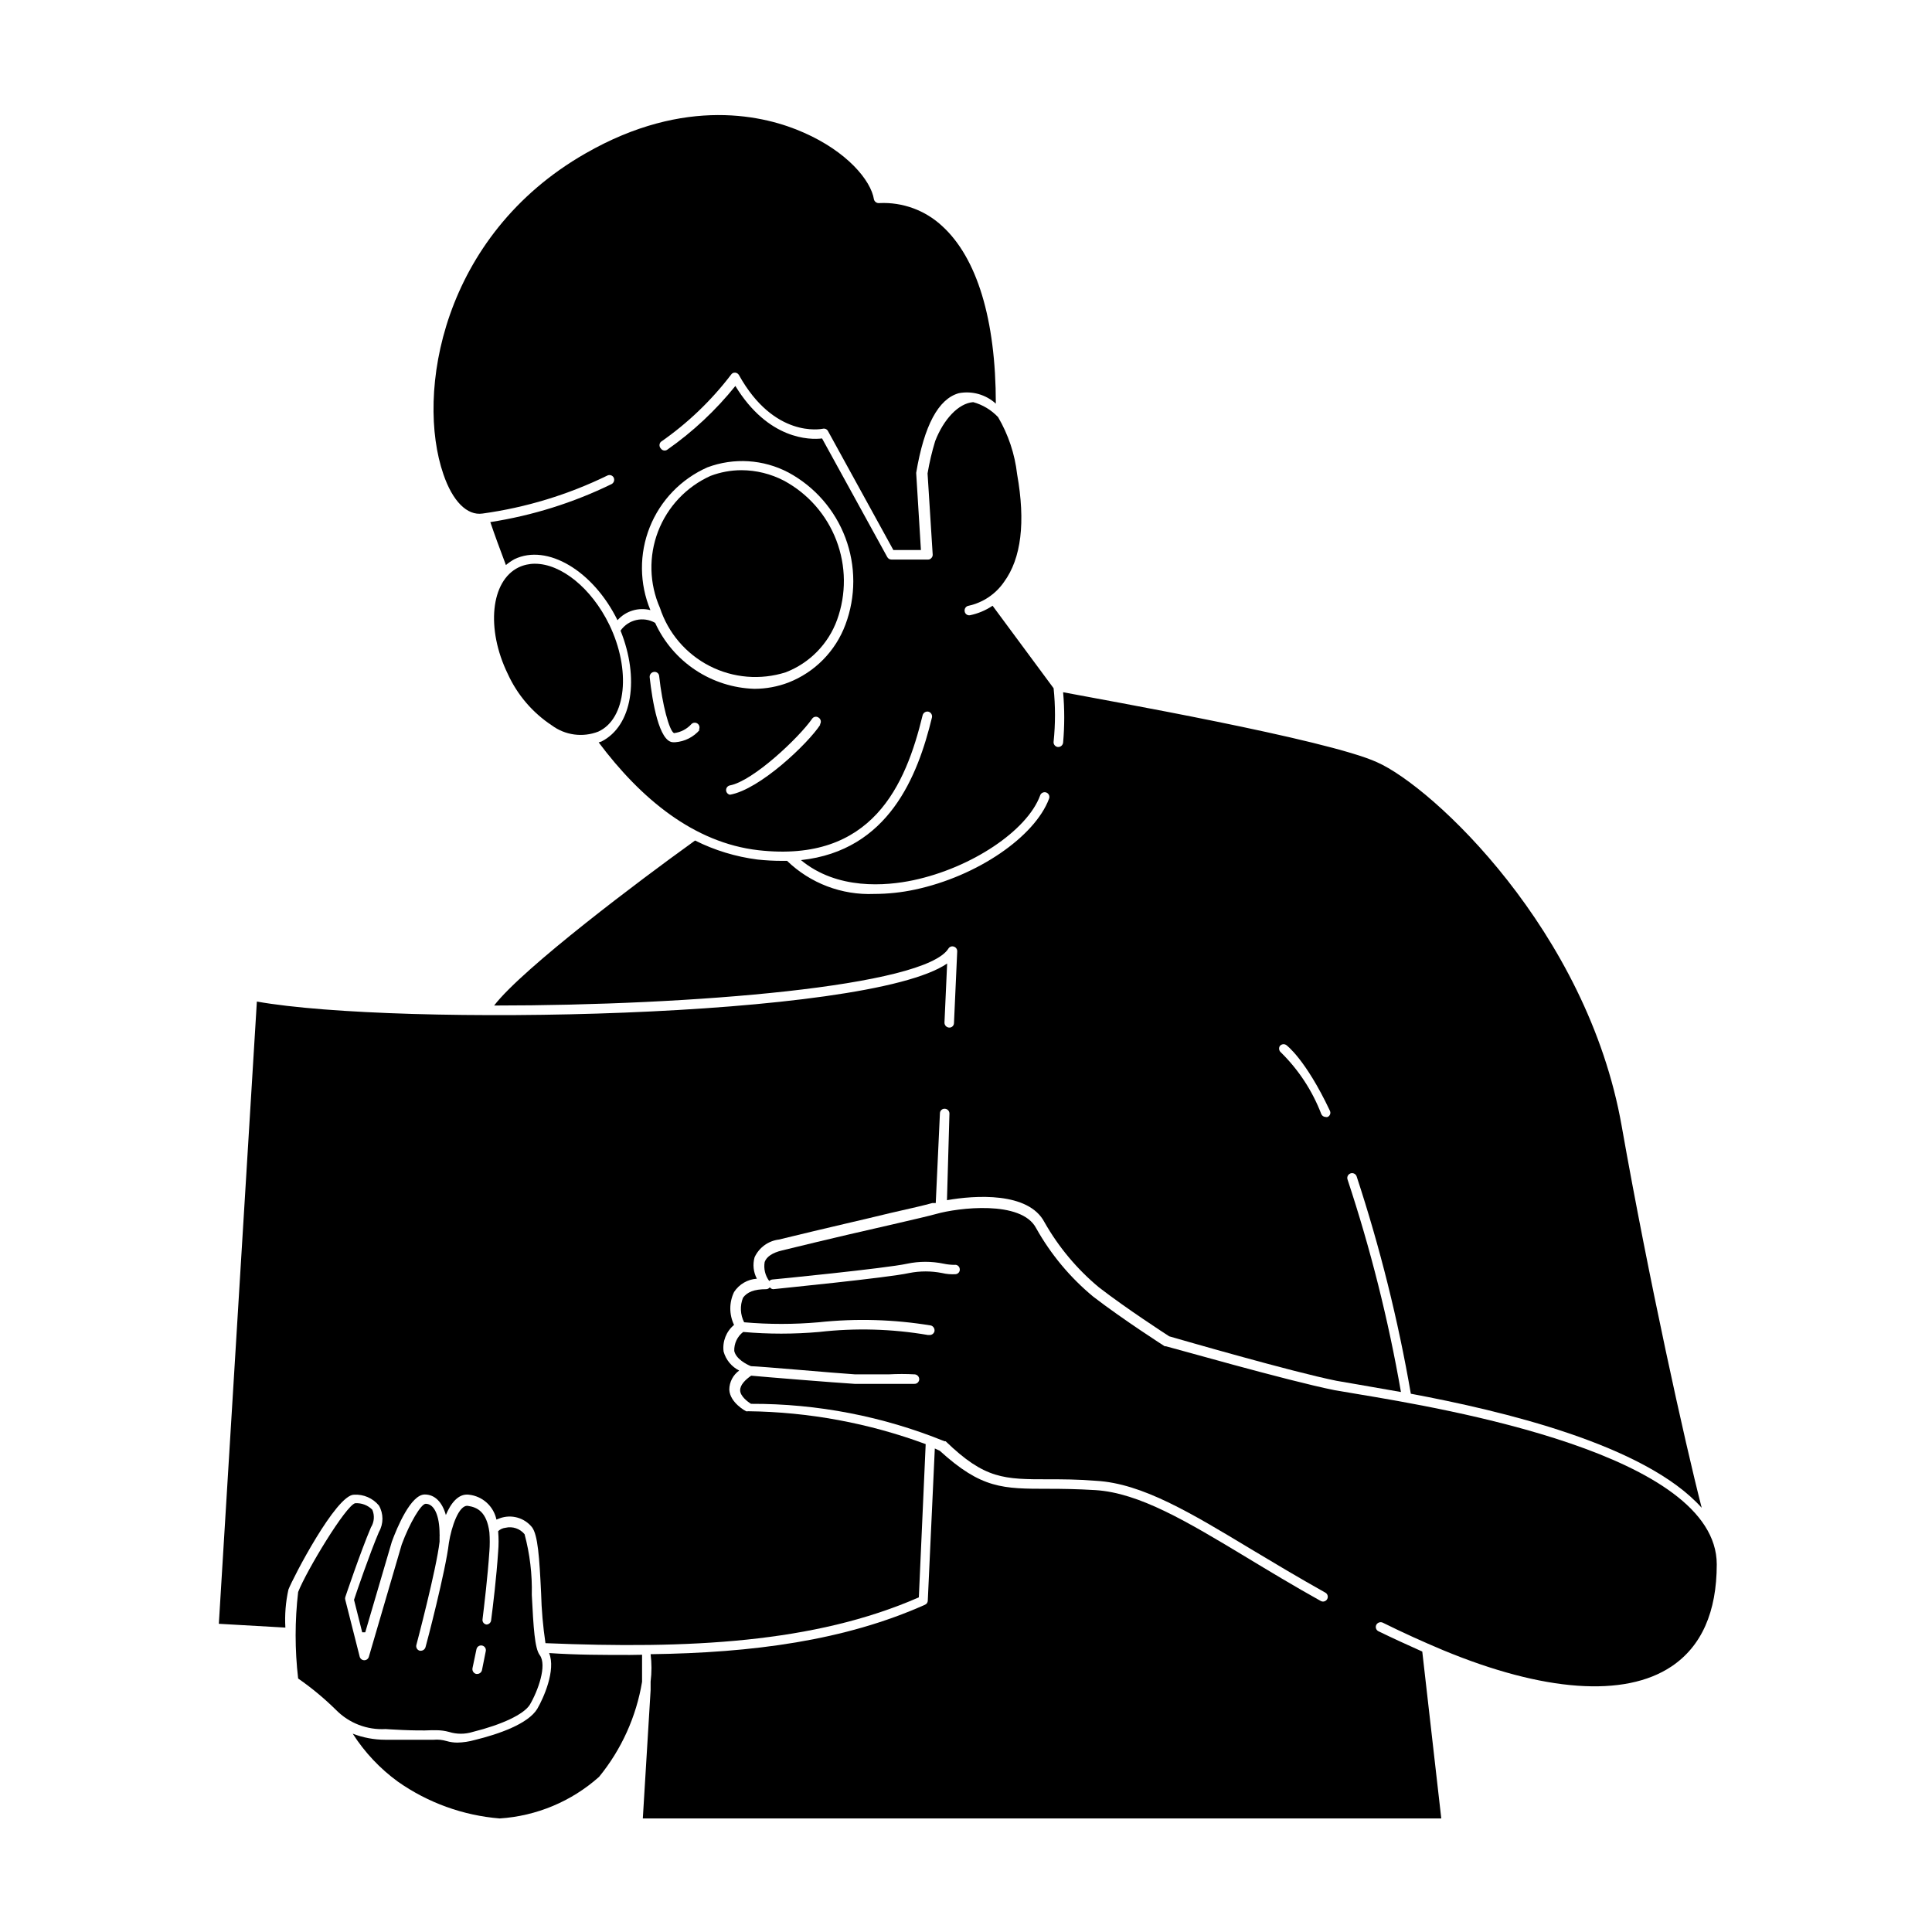
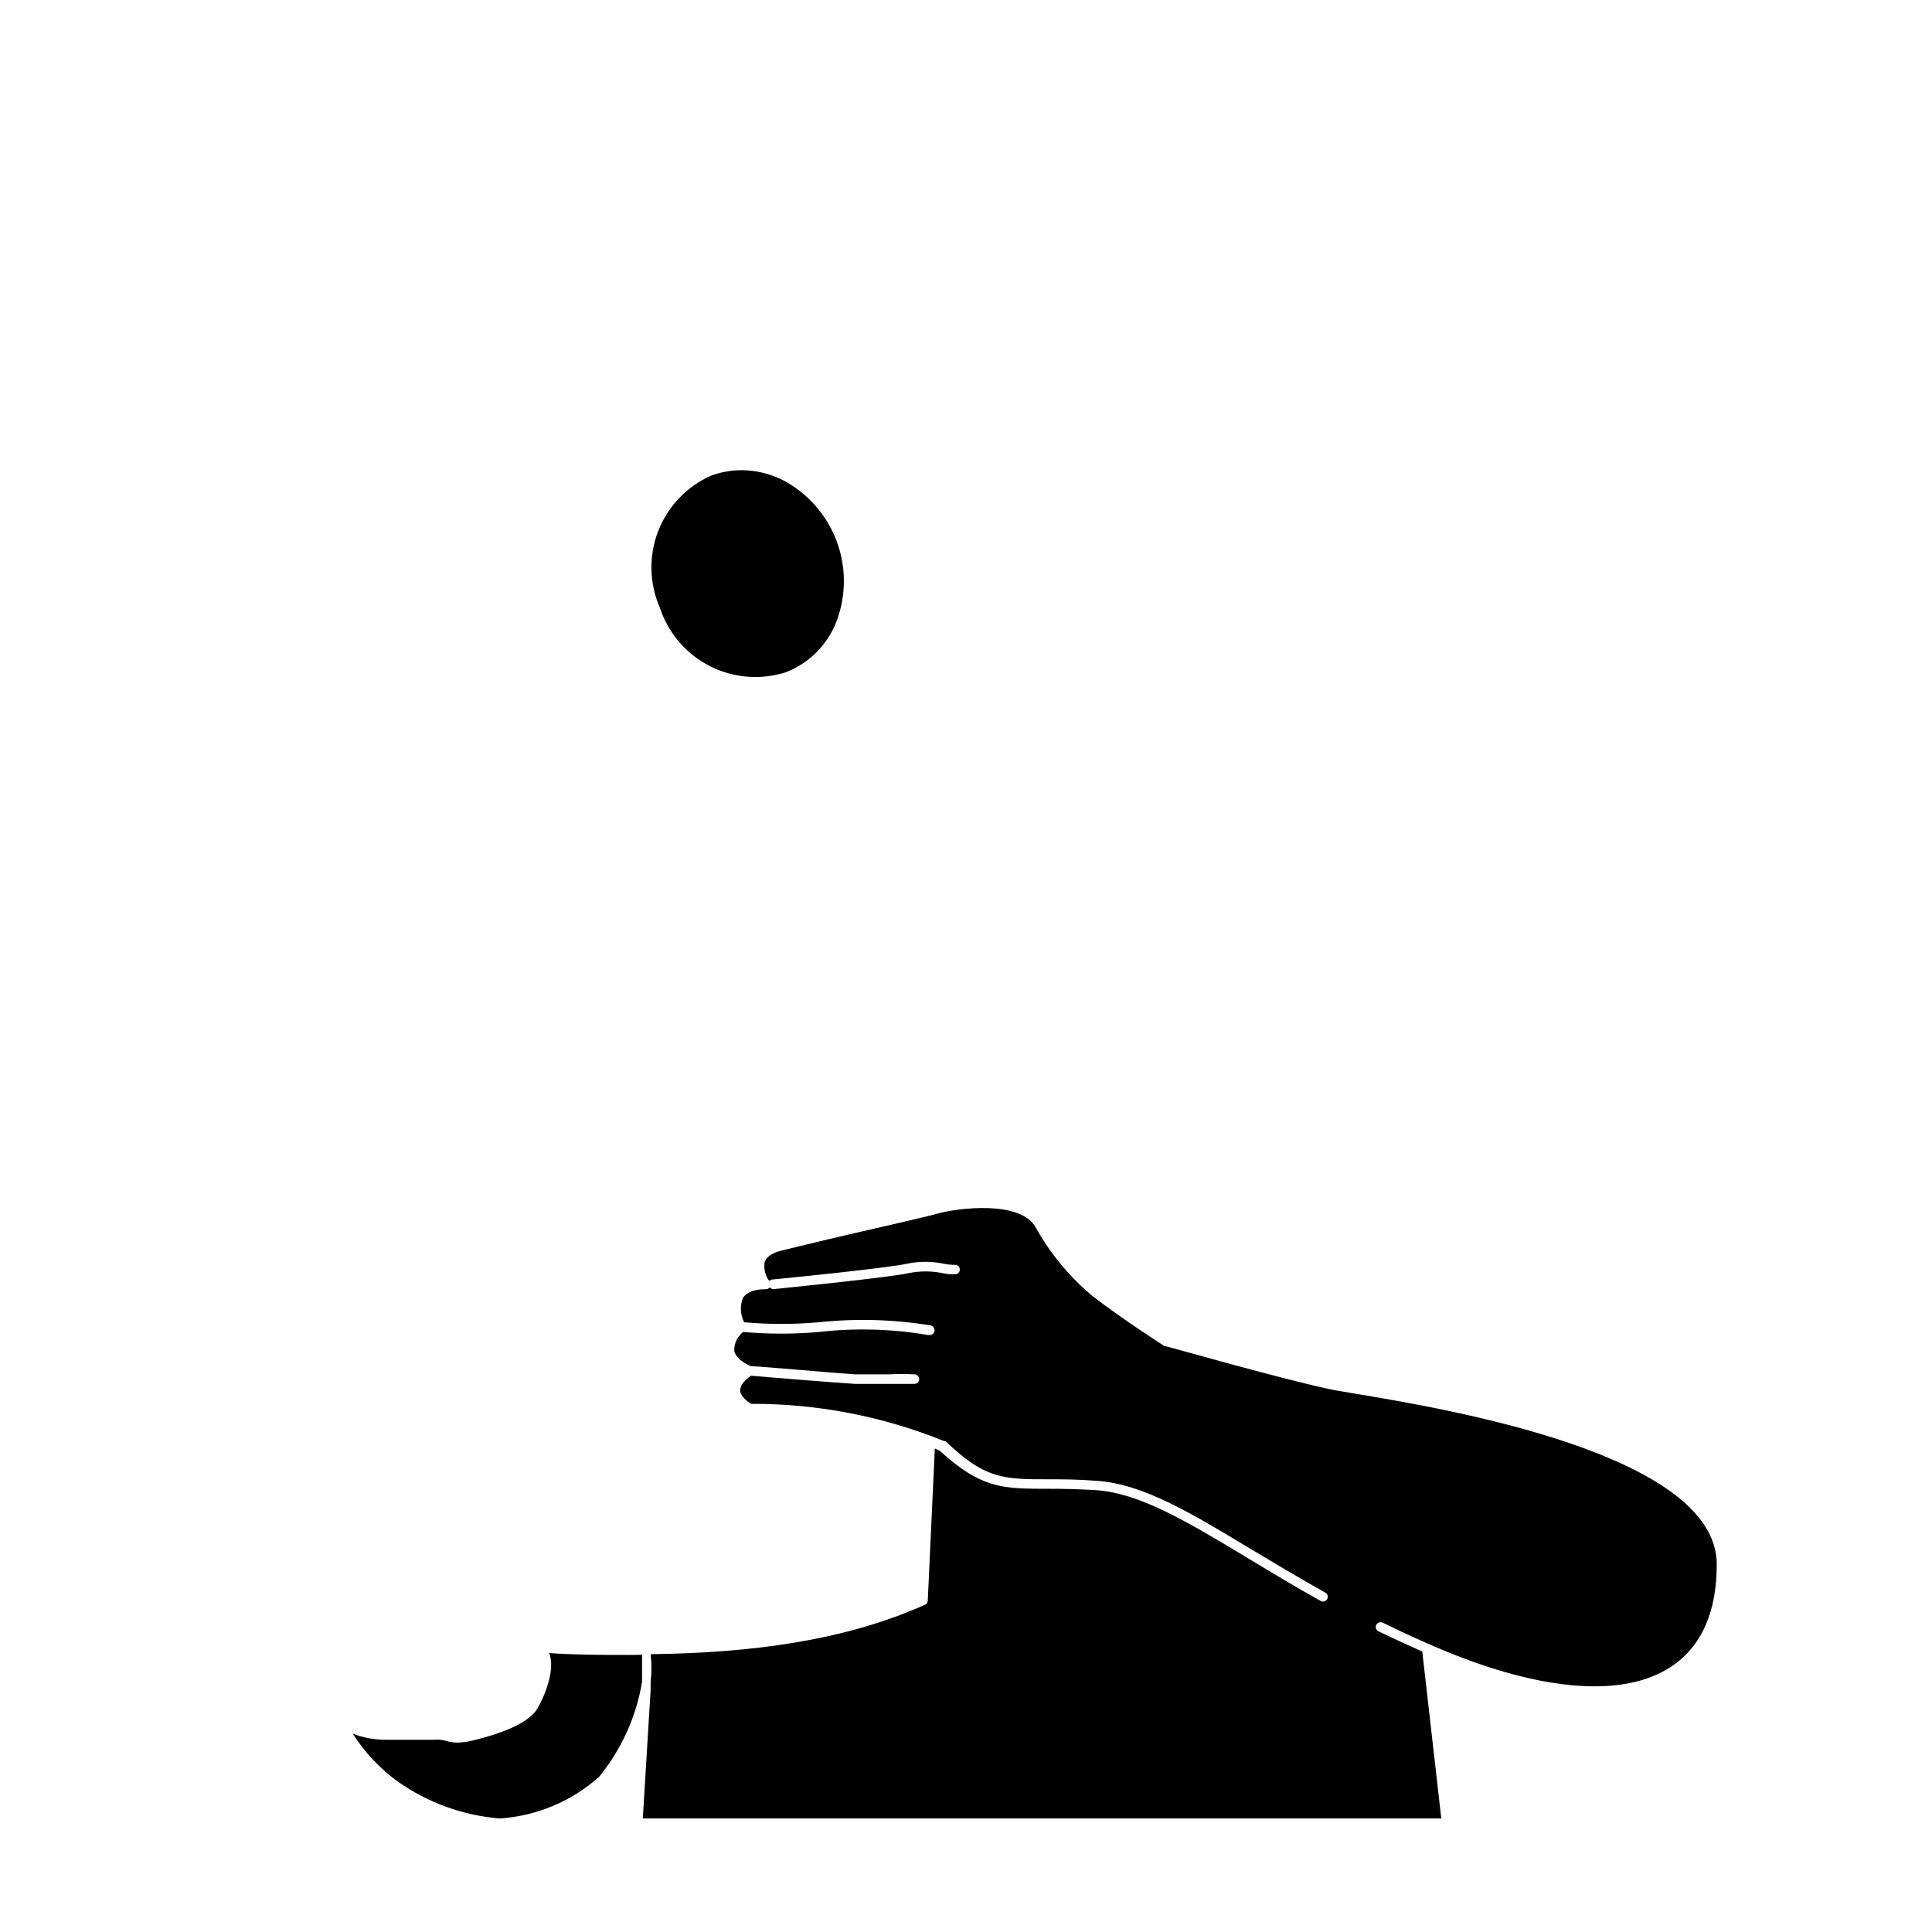
<svg xmlns="http://www.w3.org/2000/svg" fill="#000000" width="800px" height="800px" version="1.1" viewBox="144 144 512 512">
  <g>
    <path d="m310.93 582.58c-6.953 0-14.105 0-21.41-0.504 1.863 4.535-1.512 11.992-3.125 14.762-2.418 4.031-10.328 6.75-16.523 8.262h-0.004c-1.523 0.438-3.098 0.676-4.684 0.707-0.953-0.004-1.902-0.141-2.82-0.402-1.109-0.336-2.273-0.453-3.426-0.352h-12.898c-2.93-0.008-5.836-0.555-8.566-1.613 3.156 4.938 7.207 9.242 11.941 12.695 7.969 5.609 17.293 8.984 27.004 9.773 9.77-0.633 19.043-4.516 26.348-11.031 5.93-7.262 9.855-15.945 11.387-25.191v-6.852c0.023-0.102 0.023-0.203 0-0.305z" />
-     <path d="m237.82 540.11c2.535-0.148 4.984 0.918 6.602 2.871 1.242 2.168 1.242 4.832 0 7.004-2.469 5.793-5.945 15.973-6.602 17.984l2.168 8.613h0.805l7.055-24.031c1.41-3.828 5.039-12.496 8.715-12.496 2.672 0 4.637 2.016 5.594 5.441 1.258-3.023 3.273-5.742 6.098-5.391v0.004c3.609 0.379 6.559 3.047 7.305 6.598l0.906-0.352c3.051-1.109 6.473-0.16 8.516 2.367 1.562 2.066 1.965 8.012 2.418 17.48v0.004c0.113 4.434 0.5 8.859 1.156 13.25 37.836 1.562 71.238 0 98.949-12.141l1.812-40.605v-0.004c-15.07-5.574-30.984-8.523-47.055-8.715-0.184 0.043-0.371 0.043-0.555 0 0 0-4.281-2.215-4.434-5.742v-0.004c0.023-2 0.996-3.867 2.621-5.035-2.027-1.02-3.531-2.852-4.133-5.039-0.344-2.672 0.699-5.332 2.773-7.055-1.324-2.754-1.324-5.961 0-8.715 1.344-2.062 3.586-3.371 6.043-3.527-0.922-1.75-1.141-3.789-0.602-5.691 1.195-2.57 3.633-4.344 6.445-4.688 13.203-3.223 22.875-5.391 29.426-7.004 5.594-1.258 9.27-2.117 11.234-2.672h0.906l1.109-23.832v0.004c0.012-0.328 0.16-0.641 0.406-0.859s0.574-0.324 0.902-0.297c0.336 0.012 0.648 0.156 0.875 0.402 0.227 0.246 0.348 0.57 0.336 0.906l-0.656 22.922c7.406-1.309 21.613-2.266 25.844 5.844 3.738 6.59 8.637 12.445 14.461 17.281 7.457 5.742 17.281 12.09 18.59 12.949 2.621 0.754 32.547 9.422 44.336 11.789l5.844 1.008 11.234 1.965c-3.324-19.098-8.055-37.926-14.156-56.324-0.223-0.668 0.137-1.391 0.805-1.613s1.391 0.137 1.613 0.805c6.188 18.82 10.988 38.066 14.359 57.586 24.184 4.535 62.07 13.453 77.082 30.23-4.434-17.23-14.008-60.457-21.211-101.21-9.117-51.691-50.078-89.879-64.84-96.379-13.199-6.047-72.648-16.527-83.18-18.543 0.395 4.441 0.395 8.91 0 13.352-0.078 0.703-0.703 1.219-1.41 1.16-0.336-0.039-0.641-0.211-0.848-0.477-0.211-0.262-0.305-0.602-0.262-0.934 0.488-4.707 0.488-9.453 0-14.16l-16.172-21.863c-1.816 1.223-3.852 2.078-5.996 2.519-0.336 0.055-0.68-0.031-0.949-0.242-0.27-0.211-0.438-0.527-0.461-0.867-0.09-0.68 0.383-1.309 1.059-1.41 3.809-0.836 7.16-3.086 9.371-6.297 4.586-6.246 5.742-15.871 3.477-28.566-0.609-5.336-2.324-10.484-5.039-15.117-1.793-1.906-4.074-3.281-6.598-3.977-3.93 0.301-7.859 4.586-10.078 10.328-0.855 2.805-1.531 5.668-2.016 8.562l1.359 21.512h0.004c0.012 0.34-0.113 0.668-0.355 0.91-0.223 0.27-0.559 0.418-0.906 0.402h-9.672c-0.461 0-0.887-0.25-1.109-0.656l-17.281-31.438c-3.223 0.402-14.258 0.352-22.973-13.906-5.188 6.449-11.258 12.133-18.035 16.879-0.266 0.191-0.598 0.27-0.922 0.211-0.324-0.055-0.609-0.242-0.793-0.512-0.48-0.492-0.48-1.273 0-1.766 7.086-4.926 13.355-10.926 18.59-17.785 0.234-0.383 0.664-0.598 1.109-0.555 0.426 0.035 0.805 0.281 1.008 0.656 9.32 16.727 21.664 14.309 22.219 14.207 0.539-0.133 1.098 0.117 1.359 0.605l17.332 31.539h7.305l-1.258-20.453c2.117-12.594 5.894-19.598 11.285-21.109v-0.004c3.527-0.676 7.168 0.352 9.824 2.773 0-22.418-5.039-38.641-14.156-47.004l-0.004-0.004c-4.512-4.231-10.547-6.449-16.727-6.144-0.641 0.07-1.238-0.336-1.41-0.957-0.805-5.141-7.254-12.746-18.641-17.734-10.078-4.484-31.285-9.723-57.836 5.543-38.137 21.816-44.988 63.633-37.633 84.992 2.418 7.106 6.246 11.035 10.379 10.43h-0.004c11.5-1.586 22.672-4.988 33.102-10.078 0.613-0.293 1.348-0.051 1.664 0.555 0.297 0.629 0.055 1.379-0.555 1.711-10.152 4.949-20.984 8.348-32.145 10.078 1.16 3.426 2.57 7.254 4.133 11.387 0.699-0.594 1.461-1.117 2.266-1.562 8.664-4.18 20.859 3.074 27.305 16.172 2.18-2.449 5.543-3.481 8.719-2.672-2.93-7.027-2.988-14.926-0.164-22 2.828-7.074 8.309-12.758 15.277-15.836 7.019-2.625 14.828-2.129 21.461 1.363 6.965 3.758 12.332 9.91 15.109 17.32 2.781 7.406 2.781 15.574 0.008 22.984-2.617 7.043-8.117 12.633-15.117 15.363-2.879 1.098-5.934 1.66-9.016 1.664-5.578-0.172-10.996-1.902-15.645-4.988-4.648-3.09-8.336-7.418-10.656-12.492-3.129-1.797-7.109-0.898-9.168 2.062 5.039 12.543 3.176 25.191-5.039 29.371l-0.754 0.25c11.133 14.863 25.191 26.602 42.32 28.566 30.23 3.426 39.047-17.332 43.527-35.77v0.004c0.172-0.668 0.836-1.086 1.512-0.957 0.691 0.172 1.117 0.867 0.957 1.562-3.777 15.566-11.488 35.266-34.711 37.785 9.621 7.961 22.52 6.852 29.727 5.34 15.469-3.273 30.23-13.148 33.656-22.469h-0.004c0.105-0.324 0.34-0.59 0.645-0.738 0.305-0.148 0.66-0.168 0.98-0.055 0.316 0.117 0.578 0.359 0.719 0.668 0.141 0.309 0.148 0.664 0.023 0.98-3.777 10.078-18.992 20.555-35.52 24.082-3.559 0.766-7.191 1.152-10.832 1.156-8.566 0.359-16.906-2.809-23.074-8.766h-1.309c-2.188 0.004-4.375-0.113-6.551-0.352-5.754-0.738-11.34-2.441-16.523-5.039l-1.309 0.957c-12.547 9.02-44.289 32.801-51.945 42.773 52.496 0 114.16-5.039 120.41-15.113 0.297-0.473 0.879-0.684 1.41-0.504 0.555 0.16 0.93 0.68 0.906 1.262l-0.855 18.992c0 0.34-0.141 0.664-0.391 0.891-0.246 0.23-0.582 0.348-0.918 0.316-0.703-0.051-1.238-0.652-1.211-1.359l0.707-15.617c-21.262 14.609-145.7 16.727-182.93 10.078l-10.078 164.9 17.633 1.008v-0.004c-0.195-3.379 0.074-6.769 0.809-10.078 1.207-3.121 12.645-25.137 17.379-25.137zm245.31-118.85c0.191-0.273 0.484-0.461 0.816-0.516 0.332-0.059 0.672 0.02 0.945 0.215 0 0 5.039 3.629 11.539 17.383h-0.004c0.156 0.297 0.176 0.645 0.062 0.961-0.117 0.316-0.355 0.57-0.664 0.699-0.184 0.055-0.375 0.055-0.555 0-0.484-0.016-0.914-0.312-1.109-0.754-2.359-6.168-6.019-11.754-10.73-16.375-0.465-0.398-0.594-1.07-0.301-1.613zm-153.66-83.883c-1.648 1.945-4.008 3.144-6.551 3.324h-0.504c-3.777 0-5.543-10.883-6.246-17.23-0.059-0.707 0.453-1.332 1.16-1.41 0.328-0.043 0.66 0.055 0.918 0.262 0.258 0.211 0.418 0.516 0.441 0.848 0.805 7.508 2.672 14.508 3.93 15.113 1.785-0.219 3.434-1.078 4.637-2.418 0.465-0.441 1.184-0.461 1.676-0.047 0.488 0.41 0.59 1.125 0.238 1.66zm31.941-1.359c-3.273 5.039-16.07 17.23-23.98 18.59-0.586-0.121-1.008-0.637-1.008-1.234s0.422-1.117 1.008-1.234c6.144-1.16 18.238-12.594 21.766-17.633 0.172-0.281 0.457-0.477 0.781-0.543 0.32-0.066 0.66 0 0.93 0.191 0.312 0.184 0.531 0.492 0.602 0.852 0.066 0.355-0.023 0.727-0.25 1.012z" />
-     <path d="m258.53 602.53h1.16c1.125 0.004 2.242 0.156 3.324 0.453 2.035 0.633 4.215 0.633 6.25 0 7.859-1.965 13.453-4.637 15.113-7.152 2.215-3.727 4.637-10.531 2.672-13.199-1.359-1.812-1.664-7.254-2.117-15.973 0.133-5.422-0.512-10.836-1.914-16.074-1.219-1.48-3.172-2.148-5.039-1.711-0.738 0.078-1.43 0.395-1.965 0.906 0.156 1.809 0.156 3.629 0 5.441-0.453 6.852-1.359 14.309-1.863 18.188-0.074 0.617-0.59 1.086-1.211 1.109-0.332-0.039-0.633-0.211-0.836-0.477-0.199-0.27-0.281-0.605-0.223-0.934 0.453-3.777 1.359-11.234 1.812-17.984l0.004-0.004c0.125-1.676 0.125-3.359 0-5.039-0.707-5.492-3.273-6.648-5.691-7.004-2.418-0.352-4.383 5.644-5.039 9.773-0.855 7.457-5.945 26.852-6.195 27.66h-0.004c-0.152 0.551-0.641 0.938-1.211 0.957h-0.301c-0.328-0.082-0.613-0.293-0.781-0.586-0.172-0.297-0.219-0.645-0.125-0.973 0 0 5.34-20.152 6.144-27.355v-1.414c0.023-0.184 0.023-0.371 0-0.555 0-5.039-1.461-8.062-3.68-8.062-1.211 0-4.231 5.039-6.348 10.781l-8.715 29.773v0.004c-0.156 0.539-0.648 0.906-1.207 0.906-0.559 0-1.051-0.367-1.211-0.906l-3.828-15.113c-0.074-0.23-0.074-0.477 0-0.707 0 0 4.031-11.992 6.801-18.488 0.883-1.406 1.016-3.16 0.355-4.684-1.195-1.195-2.848-1.82-4.535-1.715-2.469 0.605-12.848 17.785-15.113 23.527-0.887 7.617-0.887 15.309 0 22.926 3.59 2.492 6.961 5.293 10.074 8.363 3.441 3.481 8.211 5.316 13.098 5.035 0 0 7.711 0.555 12.344 0.305zm11.738-21.461v-0.004c0.141-0.68 0.805-1.121 1.488-0.98 0.68 0.137 1.121 0.805 0.98 1.484l-1.008 5.039h0.004c-0.141 0.586-0.66 1-1.262 1.008h-0.25c-0.688-0.152-1.133-0.82-1.008-1.512z" />
    <path d="m503.58 513.41-5.945-1.008c-12.395-2.469-44.387-11.637-44.688-11.637-0.098 0.035-0.203 0.035-0.301 0 0 0-10.883-6.953-18.941-13.148l-0.004-0.004c-6.113-5.062-11.238-11.211-15.113-18.137-3.93-7.508-20.758-5.391-26.449-3.777-2.016 0.555-5.691 1.41-11.336 2.719-6.699 1.512-16.324 3.727-29.523 6.953-2.57 0.605-4.133 1.664-4.637 3.074-0.305 1.773 0.133 3.598 1.211 5.039 0.219-0.215 0.5-0.355 0.805-0.402 0.301 0 30.23-2.973 35.719-4.18v-0.004c3.207-0.672 6.519-0.672 9.727 0 0.926 0.195 1.871 0.297 2.82 0.305 0.328-0.059 0.668 0.02 0.934 0.223 0.266 0.199 0.441 0.5 0.477 0.832 0.059 0.332-0.023 0.668-0.223 0.938-0.203 0.266-0.504 0.438-0.836 0.477-1.219 0.078-2.438-0.023-3.625-0.305-2.879-0.57-5.84-0.57-8.719 0-5.644 1.258-34.812 4.133-36.023 4.281h0.004c-0.363-0.023-0.699-0.207-0.91-0.504-0.219 0.312-0.574 0.496-0.957 0.504-3.176 0-5.039 0.754-6.144 2.266v0.004c-0.844 2.109-0.734 4.477 0.301 6.5 6.57 0.578 13.18 0.578 19.75 0 9.918-1.059 19.934-0.77 29.773 0.855 0.656 0.215 1.047 0.887 0.91 1.562-0.152 0.547-0.641 0.934-1.211 0.957h-0.504c-9.52-1.633-19.223-1.902-28.816-0.809-6.707 0.594-13.449 0.594-20.152 0-1.562 1.195-2.445 3.074-2.367 5.039 0.453 2.117 3.273 3.578 4.434 4.031 1.965 0 22.621 1.863 27.609 2.168h8.867-0.004c2.316-0.129 4.637-0.129 6.953 0 0.684 0.078 1.191 0.672 1.16 1.359-0.027 0.332-0.184 0.645-0.441 0.863-0.254 0.215-0.586 0.32-0.918 0.293h-6.699-9.07c-5.039-0.301-24.285-1.863-27.406-2.168-1.461 1.008-2.973 2.418-2.922 3.93 0.051 1.512 1.965 2.973 2.871 3.527v0.004c17.578-0.062 35 3.309 51.285 9.922h0.301c10.43 10.078 15.469 10.078 27.309 10.078 3.578 0 7.609 0 12.594 0.402 12.191 0.707 24.938 8.414 41.16 18.188 5.793 3.477 12.445 7.457 19.547 11.438h0.004c0.613 0.332 0.836 1.102 0.504 1.711-0.336 0.613-1.102 0.84-1.715 0.504-7.152-3.981-13.805-8.012-19.648-11.539-15.871-9.574-28.414-17.078-40.004-17.836-5.039-0.301-8.918-0.352-12.496-0.352-12.141 0-17.734 0-28.816-10.078l-1.309-0.605-1.863 40.305v0.008c-0.004 0.488-0.301 0.922-0.754 1.105-21.211 9.473-45.594 12.746-72.699 13.098v0.004c0.301 2.406 0.301 4.844 0 7.254v2.266l-2.066 34.008h211.6l-5.039-44.234c-3.828-1.715-7.707-3.477-11.637-5.391-0.602-0.312-0.848-1.051-0.555-1.664 0.316-0.629 1.074-0.895 1.715-0.602 5.391 2.672 10.629 5.039 16.02 7.305 26.602 11.035 48.062 12.594 60.457 4.332 8.012-5.34 12.043-14.461 12.043-27.105-0.051-29.219-71.793-41.211-95.371-45.141z" />
    <path d="m352.24 322.16c6.332-2.449 11.293-7.523 13.602-13.906 2.461-6.816 2.391-14.289-0.199-21.059-2.59-6.769-7.523-12.383-13.906-15.82-3.473-1.805-7.324-2.754-11.234-2.769-2.809 0.004-5.59 0.516-8.215 1.512-6.391 2.883-11.383 8.176-13.895 14.723-2.508 6.551-2.332 13.824 0.496 20.242 2.18 6.668 6.91 12.207 13.156 15.406 6.246 3.199 13.508 3.801 20.195 1.672z" />
-     <path d="m305.48 309.57c-4.785-9.824-12.848-16.172-19.699-16.172v-0.004c-1.496-0.004-2.977 0.32-4.332 0.961-7.406 3.578-8.715 16.273-2.871 28.266v-0.004c2.527 5.535 6.559 10.246 11.637 13.602 3.551 2.644 8.219 3.273 12.344 1.664 7.406-3.375 8.715-16.324 2.922-28.312z" />
  </g>
</svg>